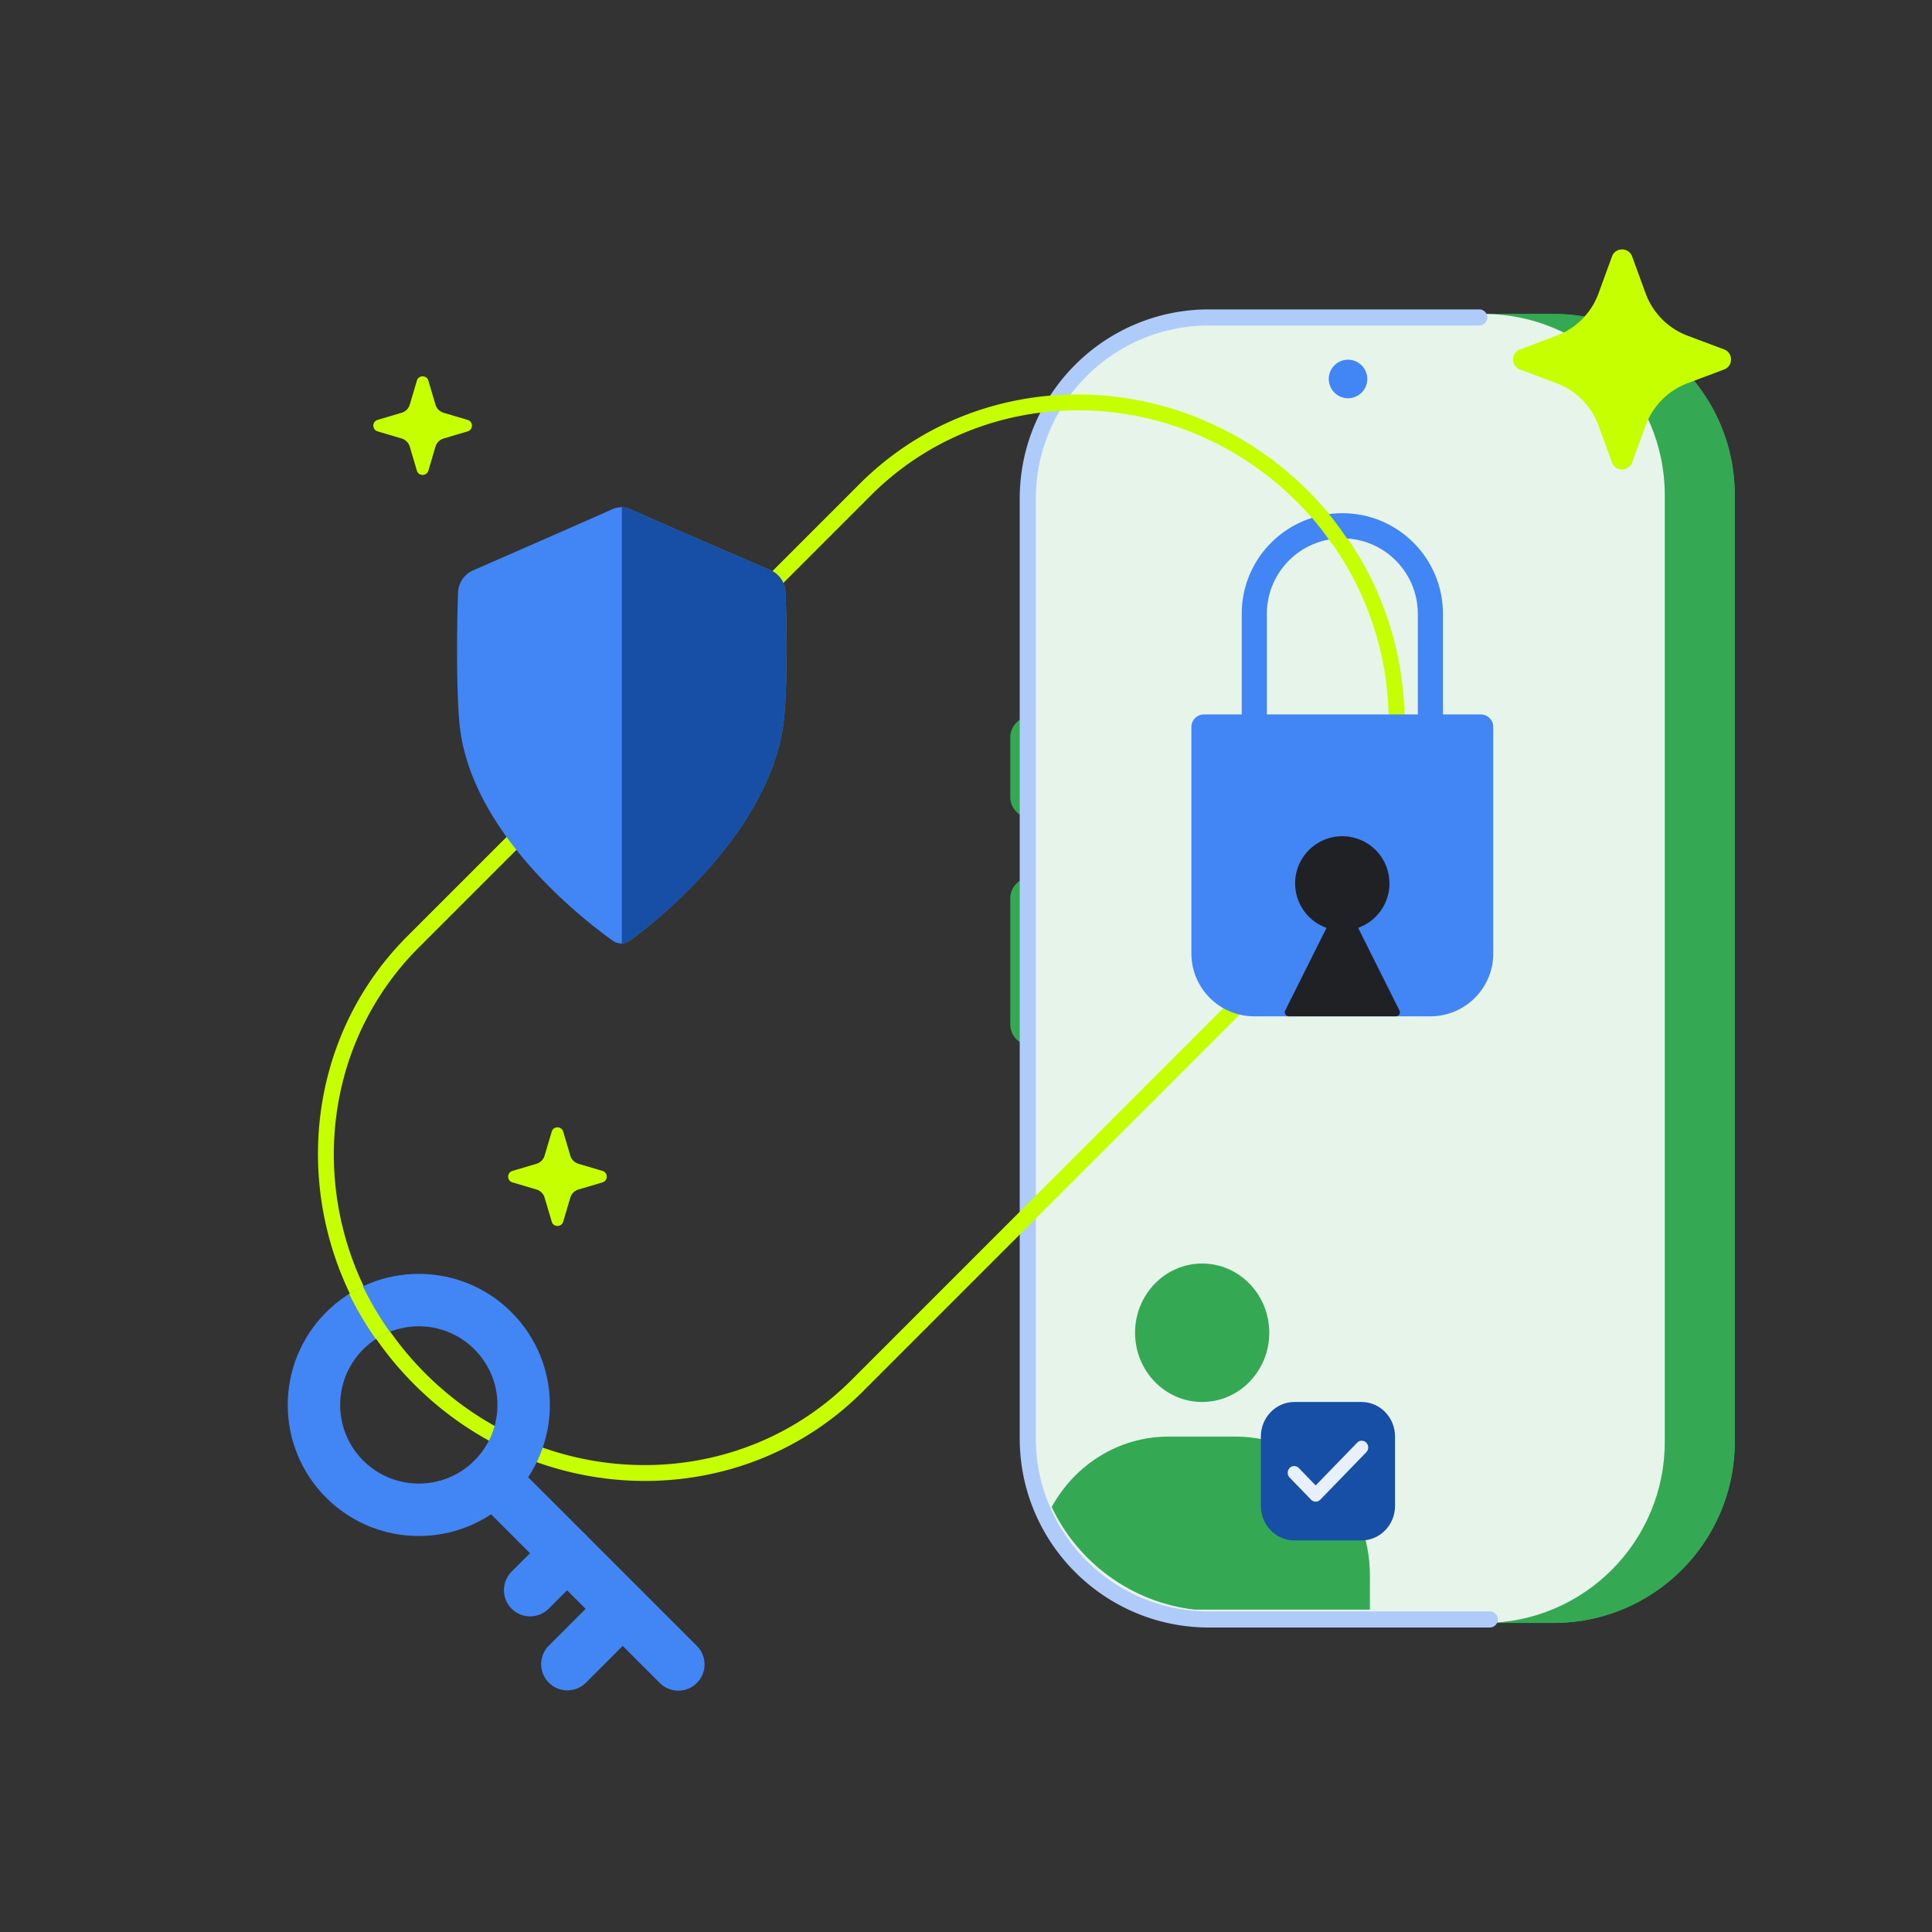
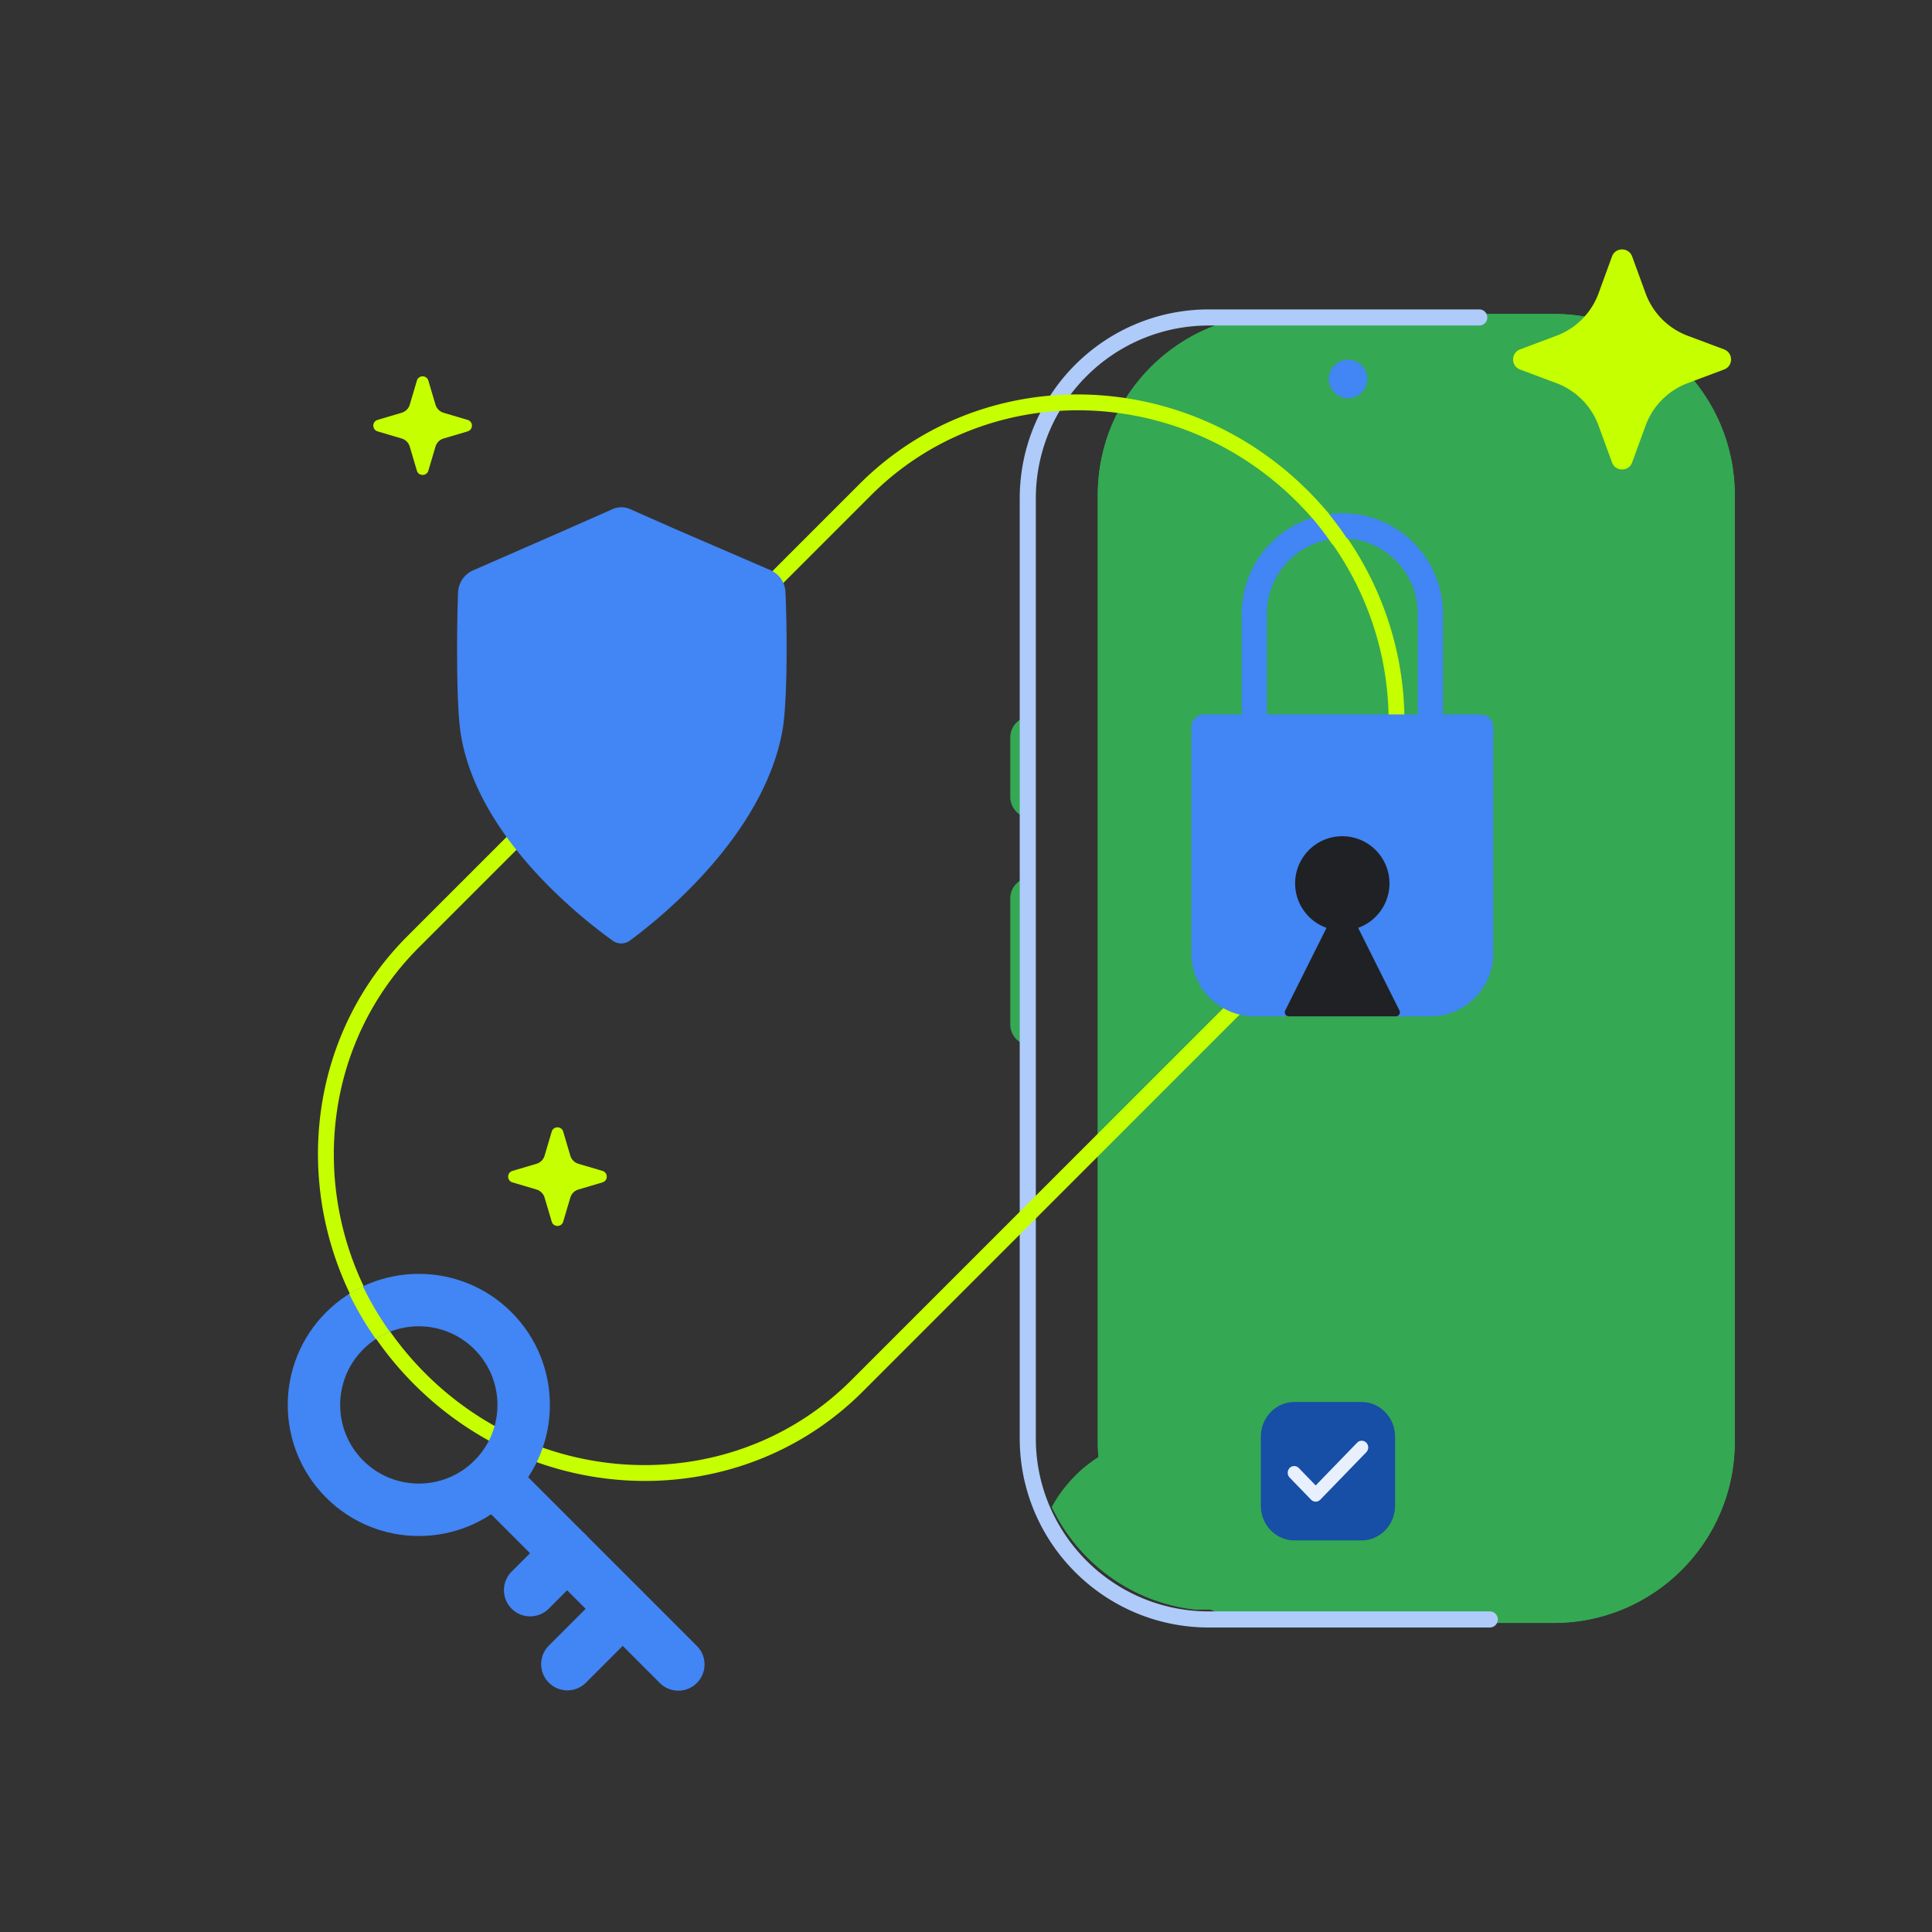
<svg xmlns="http://www.w3.org/2000/svg" width="480" height="480" fill="none">
  <rect width="100%" height="100%" fill="#333333" stroke="none" />
  <path fill="#34A853" d="M251 183.217a5.217 5.217 0 0 1 5.217-5.217v25.217A5.217 5.217 0 0 1 251 198zM251.001 223.215a5.217 5.217 0 0 1 5.217-5.217v41.739a5.217 5.217 0 0 1-5.217-5.217zM431 123c0-24.853-20.147-45-45-45h-68.261c-24.852 0-45 20.147-45 45v235.218c0 24.852 20.148 45 45 45h68.262c24.852 0 44.999-20.148 44.999-45z" />
  <path fill="#34A853" fill-rule="evenodd" d="M317.739 81H386c23.196 0 42 18.804 42 42v235.218c0 23.196-18.804 42-41.999 42h-68.262c-23.195 0-42-18.804-42-42V123c0-23.196 18.804-42 42-42M386 78c24.853 0 45 20.147 45 45v235.218c0 24.852-20.147 45-44.999 45h-68.262c-24.852 0-45-20.148-45-45V123c0-24.853 20.148-45 45-45z" clip-rule="evenodd" />
-   <path fill="#E6F4EA" d="M413.609 123c0-24.853-20.147-45-45-45h-68.261c-24.853 0-45 20.147-45 45v235.218c0 24.852 20.147 45 45 45h68.261c24.853 0 45-20.148 45-45z" />
  <path fill="#AECBFA" fill-rule="evenodd" d="M369.522 78.871a2 2 0 0 0-2-2h-67.174c-25.957 0-47 21.043-47 47V357.35c0 25.957 21.043 47 47 47h69.783a2 2 0 0 0 0-4h-69.783c-23.748 0-43-19.252-43-43V123.871c0-23.748 19.252-43 43-43h67.174a2 2 0 0 0 2-2" clip-rule="evenodd" />
  <path fill="#4285F4" d="M330.131 94.087a4.783 4.783 0 1 0 9.565 0 4.783 4.783 0 0 0-9.565 0" />
  <path fill="#C6FF00" fill-rule="evenodd" d="M105.694 341.243c-29.68-29.68-30.423-77.058-1.659-105.822l112.386-112.386a71.8 71.8 0 0 1 11.588-9.404c28.744-18.722 68.264-14.907 94.234 11.063a78.7 78.7 0 0 1 9.773 11.888c19.632 29.345 17.054 68.765-8.114 93.933L211.516 342.901c-25.169 25.169-64.589 27.746-93.934 8.114a78.7 78.7 0 0 1-11.888-9.772m-2.741 2.741c-31.242-31.242-32.024-81.113-1.746-111.391l112.386-112.386a75.6 75.6 0 0 1 12.198-9.9c30.256-19.707 71.856-15.691 99.193 11.645a83 83 0 0 1 10.287 12.515c20.665 30.889 17.952 72.383-8.541 98.876L214.344 345.73c-30.278 30.277-80.149 29.496-111.391-1.746" clip-rule="evenodd" />
  <path fill="#4285F4" d="M113.807 147.173a6.24 6.24 0 0 1 1.069-3.255 6.24 6.24 0 0 1 2.629-2.196l23.752-10.398 10.935-4.837a5.4 5.4 0 0 1 4.362 0l10.935 4.838 23.955 10.343a6.24 6.24 0 0 1 3.699 5.382c.407 8.212.583 27.355-.786 34.706-4.851 25.941-30.27 46.341-37.849 51.919a3.62 3.62 0 0 1-4.286.032c-7.764-5.557-34.086-26.118-37.833-51.951-1.07-7.378-.907-26.357-.582-34.583" />
-   <path fill="#174EA6" fill-rule="evenodd" d="M154.5 126.027a5.4 5.4 0 0 1 2.055.46l10.935 4.837 23.955 10.344a6.23 6.23 0 0 1 3.699 5.382c.407 8.212.583 27.354-.786 34.705-4.851 25.941-30.27 46.342-37.849 51.92a3.65 3.65 0 0 1-2.009.716z" clip-rule="evenodd" />
  <path fill="#4285F4" fill-rule="evenodd" d="M127.079 372.079c-12.717 12.717-33.335 12.717-46.053 0s-12.717-33.336 0-46.053 33.336-12.717 46.053 0 12.717 33.336 0 46.053m-9.21-9.21c-7.631 7.63-20.002 7.63-27.632 0-7.63-7.631-7.63-20.002 0-27.632s20.001-7.63 27.632 0c7.63 7.63 7.63 20.001 0 27.632" clip-rule="evenodd" />
  <path fill="#4285F4" d="M127.08 362.869a6.513 6.513 0 0 0-9.211 9.21l46.053 46.053a6.512 6.512 0 1 0 9.211-9.21z" />
  <path fill="#4285F4" d="M145.5 390.5a6.512 6.512 0 1 0-9.21-9.211l-9.211 9.211a6.513 6.513 0 0 0 9.211 9.21zM159.316 404.316a6.513 6.513 0 0 0-9.211-9.21l-13.816 13.815a6.514 6.514 0 0 0 9.211 9.211z" />
  <path fill="#C6FF00" fill-rule="evenodd" d="M86.75 321.457a32 32 0 0 1 3.418-1.87 77.4 77.4 0 0 0 6.69 11.295 19.4 19.4 0 0 0-3.48 1.801 81.4 81.4 0 0 1-6.628-11.226" clip-rule="evenodd" />
  <path fill="#4285F4" fill-rule="evenodd" d="M352.25 194.688V152.5c0-10.355-8.395-18.75-18.75-18.75s-18.75 8.395-18.75 18.75v42.188c0 10.355 8.395 18.75 18.75 18.75s18.75-8.395 18.75-18.75M333.5 127.5c-13.807 0-25 11.193-25 25v42.188c0 13.807 11.193 25 25 25s25-11.193 25-25V152.5c0-13.807-11.193-25-25-25" clip-rule="evenodd" />
  <path fill="#4285F4" d="M296 180.625a3.125 3.125 0 0 1 3.125-3.125h68.75a3.125 3.125 0 0 1 3.125 3.125v56.25c0 8.629-6.996 15.625-15.625 15.625h-43.75c-8.629 0-15.625-6.996-15.625-15.625z" />
  <path fill="#202124" fill-rule="evenodd" d="M337.425 230.52a11.73 11.73 0 0 0 7.613-13.033 11.72 11.72 0 0 0-19.094-6.978 11.718 11.718 0 0 0 3.631 20.011l-10.266 20.533a1 1 0 0 0 .894 1.447h26.594a1 1 0 0 0 .894-1.447z" clip-rule="evenodd" />
  <path fill="#C6FF00" fill-rule="evenodd" d="M325.699 128.335a76 76 0 0 1 5.348 6.989 19.5 19.5 0 0 1 3.776-1.281 80 80 0 0 0-4.962-6.72 26 26 0 0 0-4.162 1.012" clip-rule="evenodd" />
  <g clip-path="url(#a)">
    <path fill="#34A853" d="M315.342 331.119c0 9.498-7.463 17.198-16.669 17.198s-16.669-7.7-16.669-17.198 7.463-17.198 16.669-17.198 16.669 7.7 16.669 17.198" />
  </g>
  <path fill="#34A853" fill-rule="evenodd" d="M296.845 399.911h43.501v-8.599c0-18.996-14.926-34.396-33.338-34.396h-16.67c-12.458 0-23.321 7.051-29.043 17.497 6.508 13.766 19.794 23.701 35.55 25.498" clip-rule="evenodd" />
  <path fill="#174EA6" d="M313.258 356.916c0-4.749 3.731-8.599 8.334-8.599h16.669c4.603 0 8.335 3.85 8.335 8.599v17.198c0 4.749-3.732 8.599-8.335 8.599h-16.669c-4.603 0-8.334-3.85-8.334-8.599z" />
  <path fill="#E8F0FE" fill-rule="evenodd" d="M325.951 372.78a1.58 1.58 0 0 0 2.071-.187l11.433-11.796a1.705 1.705 0 0 0 0-2.359 1.58 1.58 0 0 0-2.287 0l-10.289 10.616-4.193-4.326a1.583 1.583 0 0 0-2.287 0 1.71 1.71 0 0 0 0 2.36l5.336 5.504q.102.105.216.188" clip-rule="evenodd" />
  <path fill="#C6FF00" d="M400.495 63.723c.853-2.336 4.157-2.336 5.01 0l3.336 9.14a17.78 17.78 0 0 0 10.455 10.55l9.05 3.395c2.306.865 2.306 4.128 0 4.993l-9.05 3.396a17.78 17.78 0 0 0-10.455 10.549l-3.336 9.14c-.853 2.337-4.157 2.337-5.01 0l-3.337-9.14a17.78 17.78 0 0 0-10.454-10.549l-9.05-3.396c-2.307-.865-2.307-4.128 0-4.993l9.05-3.396a17.77 17.77 0 0 0 10.454-10.549zM137.073 281.151c.421-1.421 2.433-1.421 2.854 0l1.771 5.976a2.98 2.98 0 0 0 2.008 2.009l5.977 1.771c1.421.421 1.421 2.433 0 2.854l-5.977 1.771a2.98 2.98 0 0 0-2.008 2.008l-1.771 5.977c-.421 1.421-2.433 1.421-2.854 0l-1.771-5.977a2.98 2.98 0 0 0-2.009-2.008l-5.976-1.771c-1.421-.421-1.421-2.433 0-2.854l5.976-1.771a2.97 2.97 0 0 0 2.009-2.009zM103.573 94.566c.421-1.421 2.433-1.421 2.854 0l1.771 5.977a2.98 2.98 0 0 0 2.008 2.008l5.977 1.771c1.421.421 1.421 2.433 0 2.854l-5.977 1.771a2.98 2.98 0 0 0-2.008 2.008l-1.771 5.977c-.421 1.421-2.433 1.421-2.854 0l-1.771-5.977a2.98 2.98 0 0 0-2.009-2.008l-5.977-1.771c-1.42-.421-1.42-2.433 0-2.854l5.977-1.771a2.98 2.98 0 0 0 2.009-2.008z" />
  <defs>
    <clipPath id="a">
      <path fill="#fff" d="M257 313.203h90v87h-90z" />
    </clipPath>
  </defs>
</svg>